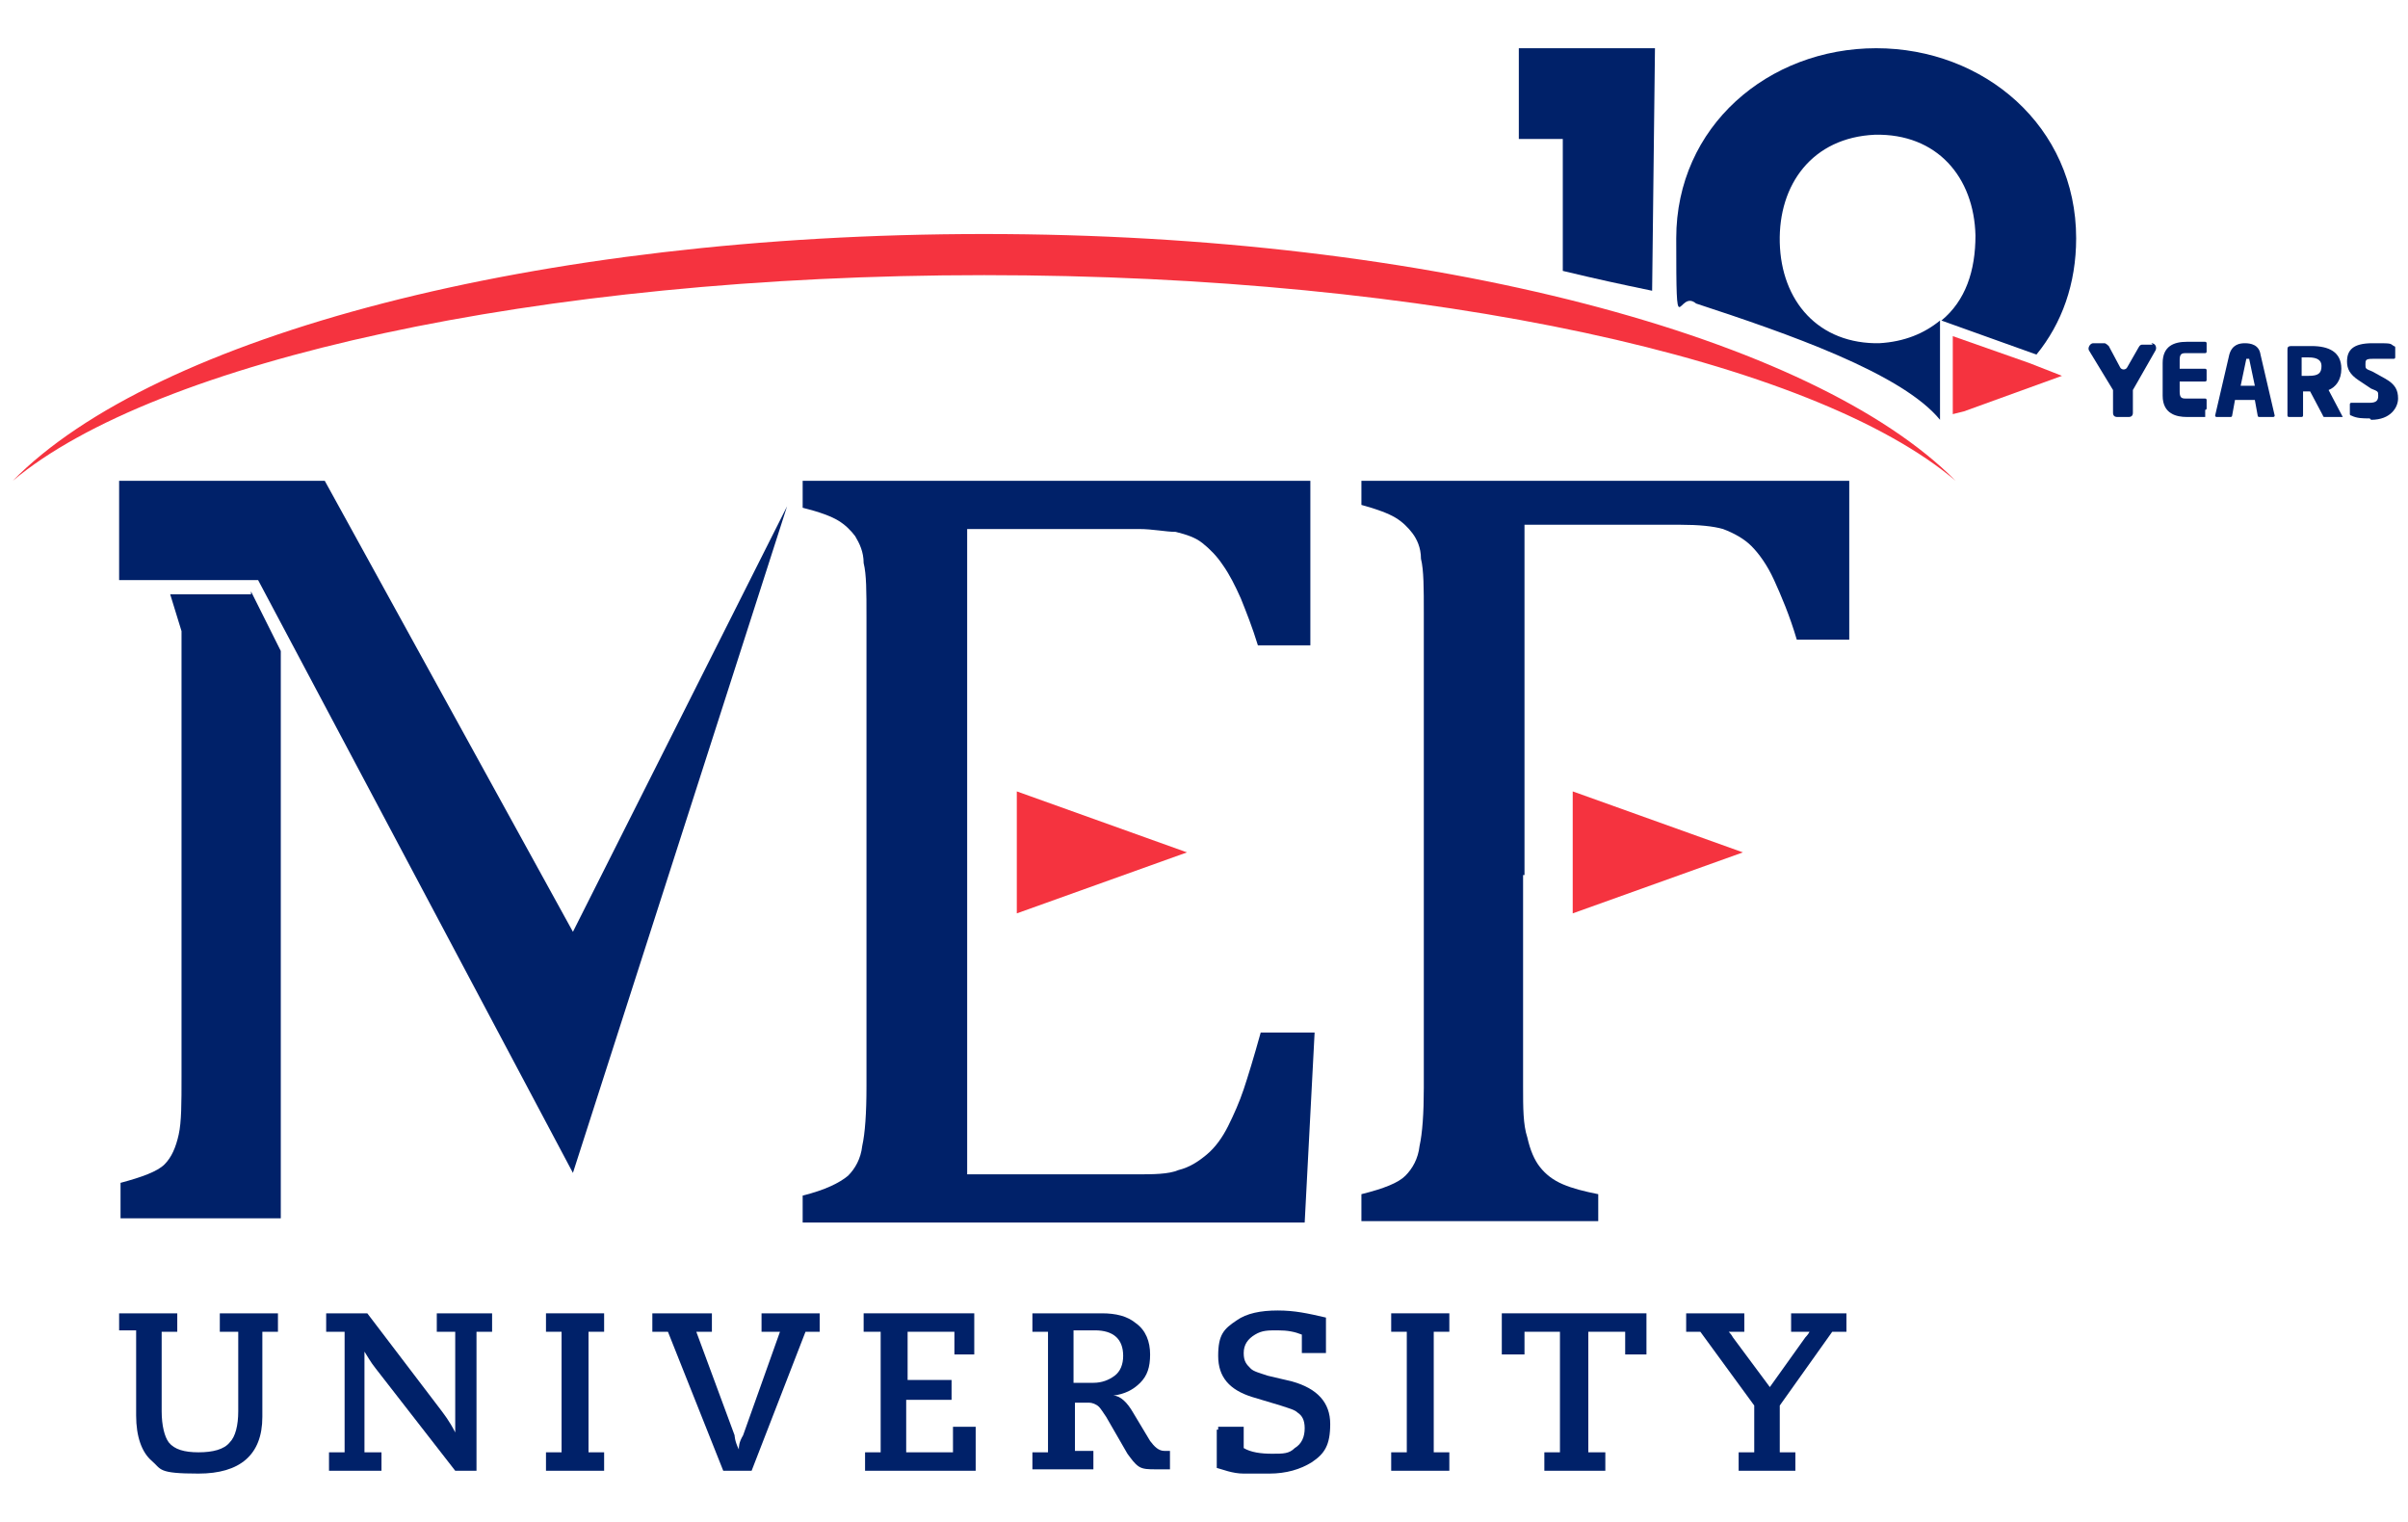
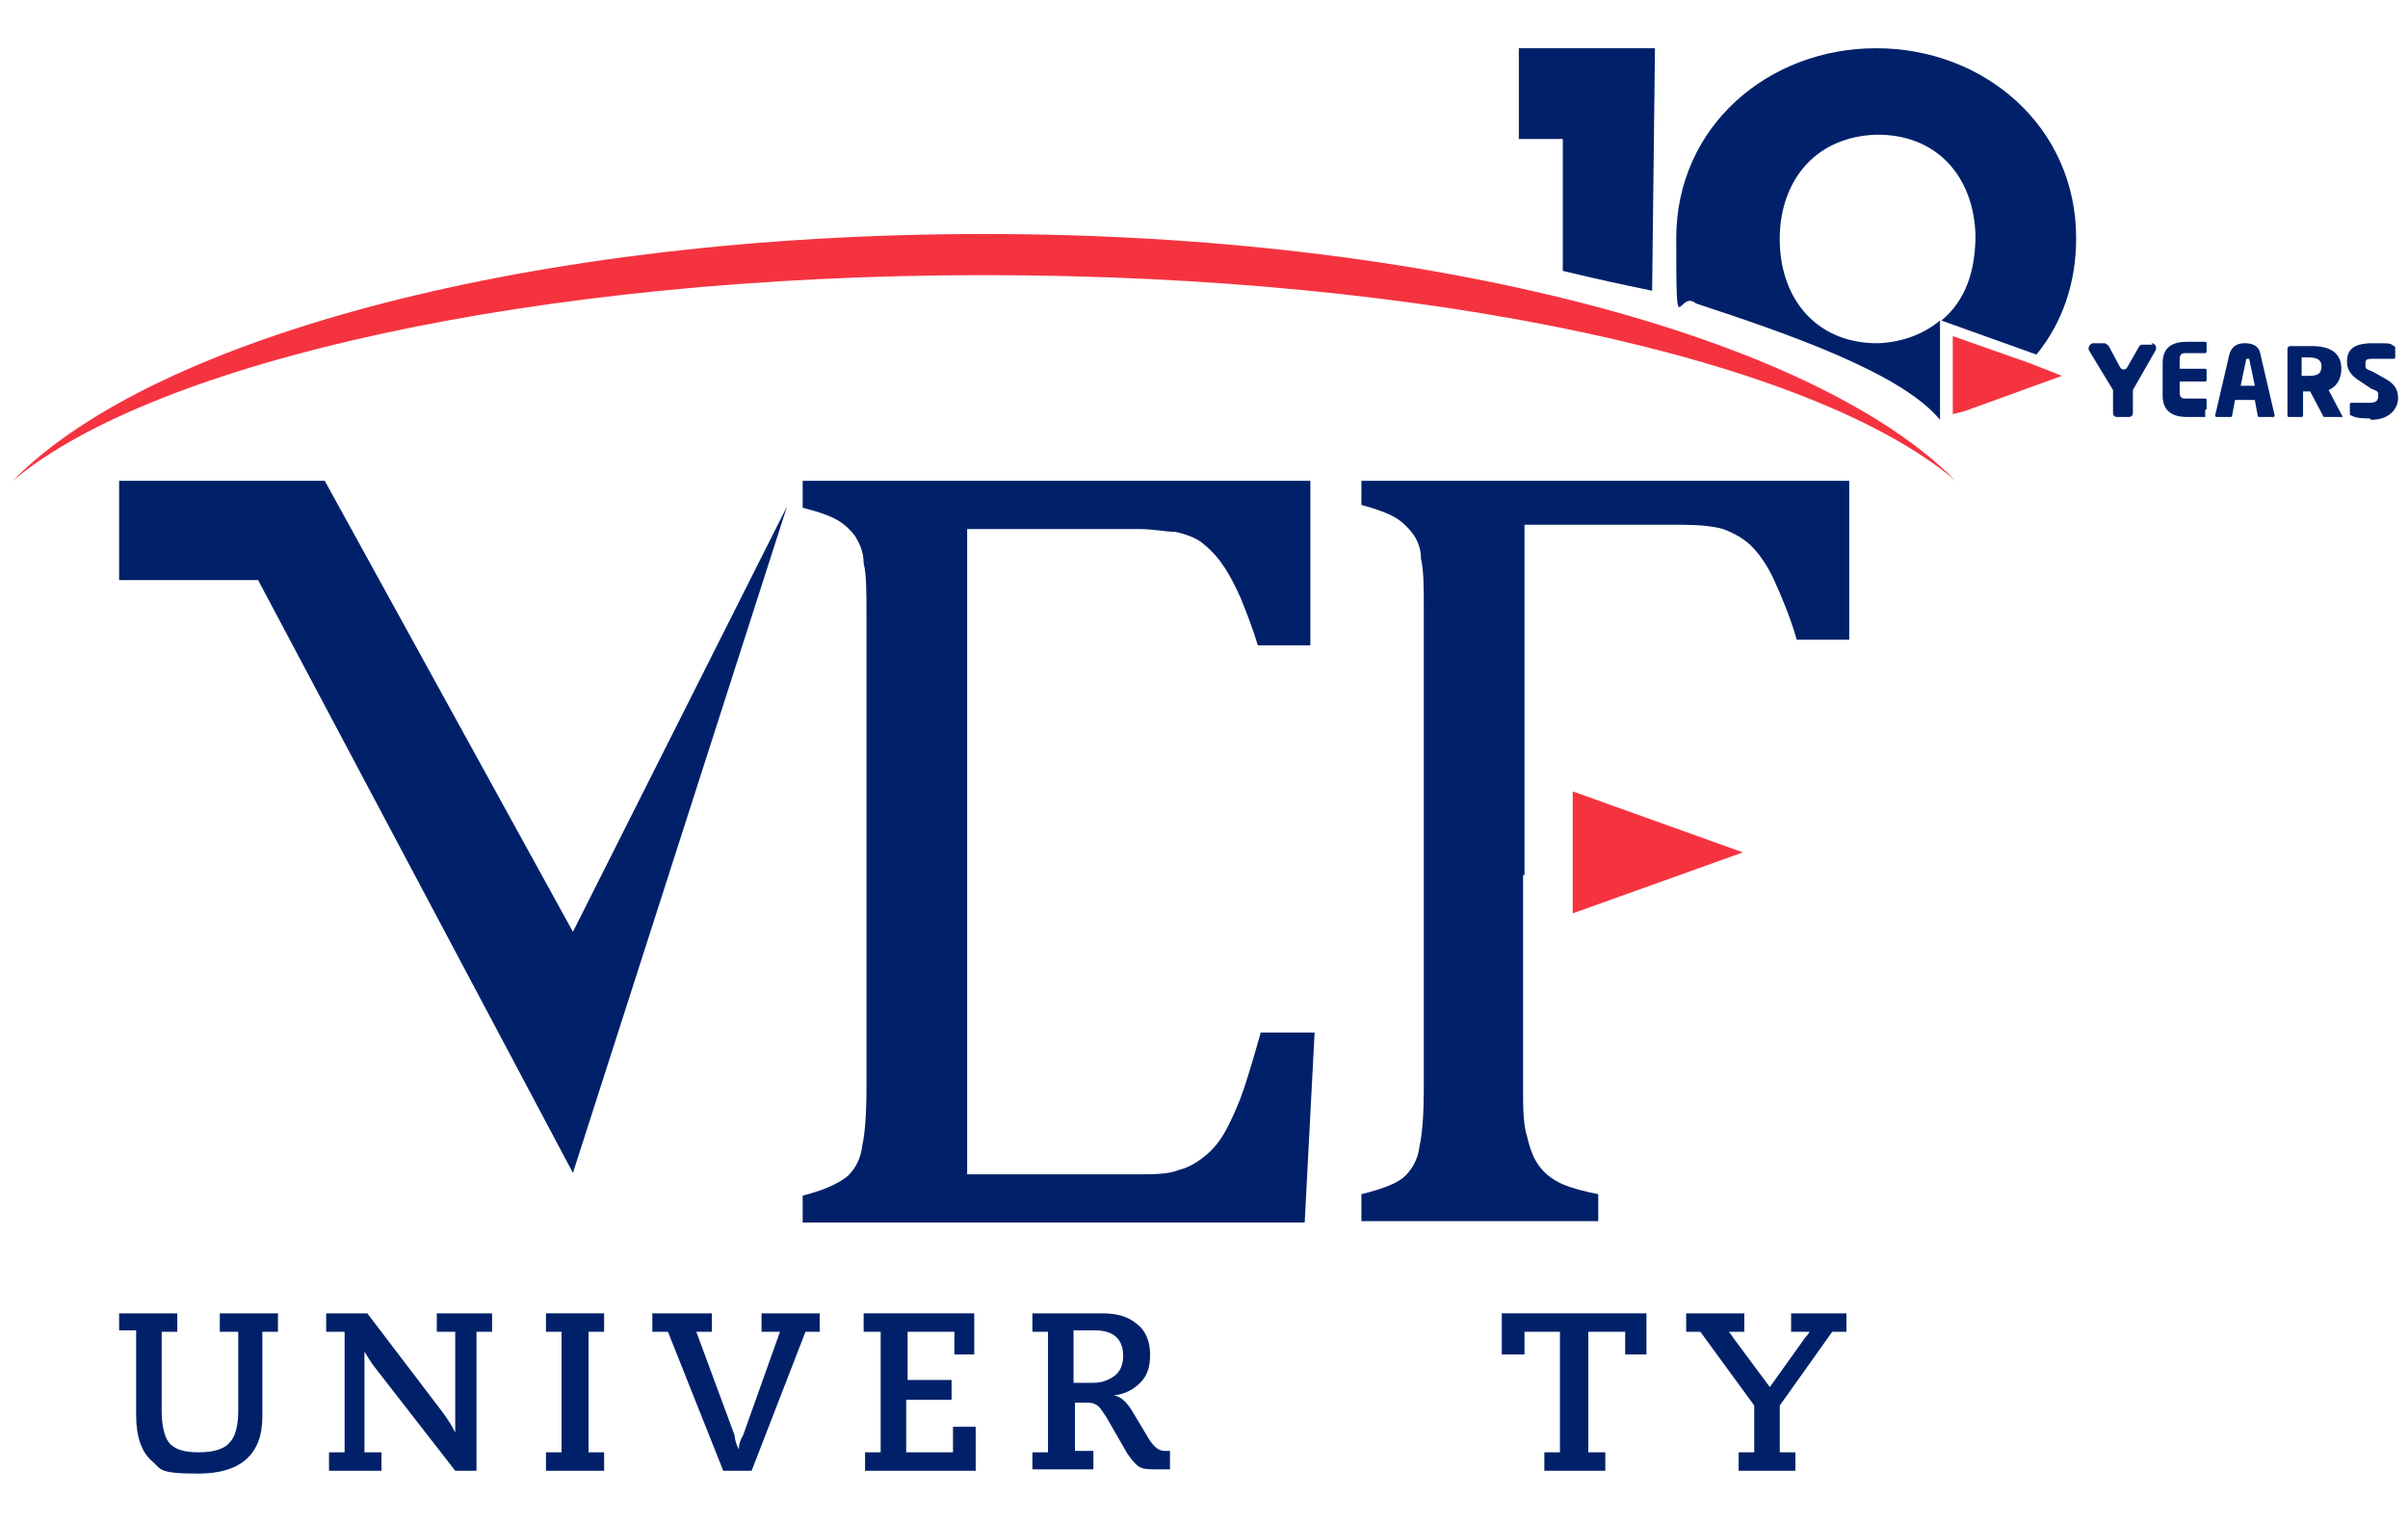
<svg xmlns="http://www.w3.org/2000/svg" id="Layer_2" version="1.1" viewBox="0 0 169.8 107.3">
  <defs>
    <style>
      .st0 {
        fill: #002169;
      }

      .st1 {
        fill: #002169;
      }

      .st2 {
        fill: #f5333f;
      }

      .st3 {
        fill: #f5333f;
      }
    </style>
  </defs>
  <g>
    <g>
      <path class="st0" d="M8.4,93.9v-1.3h4.1v1.3h-1.1v5.6c0,1,.2,1.8.5,2.2.4.5,1.1.7,2.1.7s1.8-.2,2.2-.7c.4-.4.6-1.2.6-2.2v-5.6h-1.3v-1.3h4.1v1.3h-1.1v6c0,2.7-1.6,4-4.5,4s-2.6-.3-3.3-.9-1.1-1.7-1.1-3.2v-6h-1.2,0Z" />
      <path class="st0" d="M23.2,103.7v-1.3h1.1v-8.5h-1.3v-1.3h2.9l5.1,6.7c.3.4.7.9,1.1,1.7h0v-7.1h-1.3v-1.3h3.9v1.3h-1.1v9.8h-1.5l-5.6-7.2c-.4-.5-.6-.9-.8-1.2h0v7.1h1.2v1.3h-3.9.2Z" />
      <path class="st0" d="M38.5,103.7v-1.3h1.1v-8.5h-1.1v-1.3h4.1v1.3h-1.1v8.5h1.1v1.3h-4.1Z" />
      <path class="st0" d="M46,93.9v-1.3h4.2v1.3h-1.1l2.7,7.3s0,.4.3,1h0c0-.2,0-.5.3-1l2.6-7.3h-1.3v-1.3h4.1v1.3h-1l-3.8,9.8h-2l-3.9-9.8h-1.1Z" />
      <path class="st0" d="M61,103.7v-1.3h1.1v-8.5h-1.2v-1.3h7.8v2.9h-1.4v-1.6h-3.3v3.4h3.1v1.4h-3.2v3.7h3.3v-1.8h1.6v3.1h-7.9.1Z" />
      <path class="st0" d="M72.8,103.7v-1.3h1.1v-8.5h-1.1v-1.3h4.9c1,0,1.8.2,2.4.7.7.5,1,1.3,1,2.2s-.2,1.5-.7,2-1.1.8-1.9.9h0c.5,0,1,.5,1.4,1.2l1.2,2c.3.4.6.7,1,.7h.4v1.3h-1c-.5,0-.9,0-1.2-.2-.3-.2-.5-.5-.8-.9l-1.5-2.6c-.2-.3-.4-.6-.5-.7-.2-.2-.5-.3-.7-.3h-1v3.4h1.3v1.3h-4.3ZM75.7,97.5h1.4c.6,0,1.1-.2,1.5-.5s.6-.8.6-1.4c0-1.2-.7-1.8-2-1.8h-1.5v3.7Z" />
-       <path class="st0" d="M85.9,100.6h1.8v1.5c.5.3,1.2.4,2,.4s1.2,0,1.6-.4c.5-.3.7-.8.7-1.4s-.2-.9-.5-1.1c-.2-.2-.6-.3-1.2-.5l-2-.6c-1.6-.5-2.4-1.4-2.4-2.9s.4-1.9,1.3-2.5c.7-.5,1.7-.7,2.9-.7s2.1.2,3.4.5v2.5h-1.7v-1.3c-.5-.2-1-.3-1.7-.3s-1.1,0-1.6.3c-.5.3-.8.7-.8,1.3s.2.8.5,1.1c.2.2.6.3,1.2.5l1.7.4c1.8.5,2.7,1.5,2.7,3s-.4,2.1-1.3,2.7c-.8.5-1.8.8-3,.8s-1.1,0-1.8,0c-.8,0-1.5-.3-1.9-.4v-2.7h.1Z" />
-       <path class="st0" d="M98.1,103.7v-1.3h1.1v-8.5h-1.1v-1.3h4.1v1.3h-1.1v8.5h1.1v1.3h-4.1Z" />
      <path class="st0" d="M108.9,103.7v-1.3h1.1v-8.5h-2.5v1.6h-1.6v-2.9h10.2v2.9h-1.5v-1.6h-2.6v8.5h1.2v1.3h-4.3Z" />
      <path class="st0" d="M122.6,103.7v-1.3h1.1v-3.3l-3.8-5.2h-1v-1.3h4.1v1.3h-1.1s.2.2.3.4l2.6,3.5,2.5-3.5c0,0,.2-.2.3-.4h-1.3v-1.3h3.9v1.3h-1l-3.7,5.2v3.3h1.1v1.3h-4.1.1Z" />
    </g>
    <path class="st2" d="M.9,33.9c10-10.2,36.9-17.4,68.5-17.4s58.5,7.3,68.5,17.4c-10-8.5-36.9-14.5-68.5-14.5S10.9,25.5.9,33.9Z" />
    <path class="st0" d="M68.2,60.7v22.1h11.9c1.2,0,2.3,0,3-.3.8-.2,1.4-.6,2-1.1s1.1-1.2,1.5-2,.8-1.7,1.1-2.6c.3-.9.7-2.2,1.2-4h3.8l-.7,13.4h-35.4v-1.9c1.6-.4,2.6-.9,3.2-1.4.5-.5.9-1.2,1-2.1.2-.9.3-2.3.3-4.2v-33.1c0-1.8,0-3-.2-3.8,0-.8-.3-1.4-.6-1.9-.3-.4-.7-.8-1.2-1.1s-1.3-.6-2.5-.9v-1.9h35.8v11.6h-3.7c-.4-1.3-.8-2.3-1.2-3.3-.4-.9-.8-1.7-1.3-2.4-.4-.6-.9-1.1-1.4-1.5s-1.1-.6-1.9-.8c-.7,0-1.6-.2-2.6-.2h-12.1s0,23.4,0,23.4Z" />
    <path class="st0" d="M107.4,61.8v14.8c0,1.5,0,2.7.3,3.6.2.9.5,1.6.9,2.1s.9.9,1.6,1.2c.7.3,1.5.5,2.5.7v1.9h-16.7v-1.9c1.6-.4,2.6-.8,3.1-1.3s.9-1.2,1-2.1c.2-.9.3-2.3.3-4.1v-33.5c0-1.7,0-3-.2-3.8,0-.8-.3-1.4-.6-1.8-.3-.4-.7-.8-1.2-1.1s-1.3-.6-2.4-.9v-1.7h34.4v11.2h-3.7c-.5-1.7-1.1-3.1-1.6-4.2-.5-1.1-1.1-1.9-1.6-2.4s-1.2-.9-2-1.2c-.7-.2-1.7-.3-3-.3h-11v24.7h-.1Z" />
-     <path class="st0" d="M17.6,41.9h-5.6l.8,2.6h0v31.4c0,1.9,0,3.2-.2,4.1s-.5,1.6-1,2.1-1.6.9-3.1,1.3v2.5h11.3v-40l-2.1-4.2v.2Z" />
    <polygon class="st0" points="55.5 35.7 40.4 65.7 22.9 33.9 8.4 33.9 8.4 40.9 18.2 40.9 40.4 82.7 55.5 35.7" />
-     <polygon class="st2" points="71.7 55.8 83.7 60.1 71.7 64.4 71.7 55.8" />
    <polygon class="st2" points="110.9 55.8 122.9 60.1 110.9 64.4 110.9 55.8" />
  </g>
  <g>
    <path class="st1" d="M116.7,3.4h-9.6v6.4h3.1v9.3c2.5.6,3.9.9,6.3,1.4l.2-17.1Z" />
    <path class="st1" d="M132.6,24.2c-4.4.1-7-3-7.1-7.1-.1-4.1,2.3-7.4,6.7-7.6,4.4-.1,7,3,7.1,7.1,0,2.5-.7,4.6-2.4,6l6.7,2.4c1.8-2.2,2.8-5,2.8-8.2,0-7.9-6.5-13.4-14.1-13.4s-14.1,5.5-14.1,13.4.1,3.5,1.4,4.6c6.4,2.1,14.5,4.9,17.2,8.2h0v-7c-1.1.9-2.5,1.5-4.3,1.6Z" />
    <polygon class="st3" points="143.1 25.6 137.7 23.7 137.7 29.2 138.5 29 145.4 26.5 143.1 25.6" />
    <g>
      <path class="st1" d="M151.8,24.3h-.7c-.1,0-.2,0-.3.2l-.8,1.4c-.1.2-.4.2-.5,0l-.8-1.5c0,0-.2-.2-.3-.2h-.8c-.2,0-.4.3-.3.5l1.7,2.8s0,.1,0,.2v1.4c0,.2.1.3.3.3h.8c.2,0,.3-.1.3-.3v-1.4c0,0,0-.1,0-.2l1.6-2.8c.1-.2,0-.5-.3-.5Z" />
      <g>
        <path class="st1" d="M155.5,29.4c-.2,0-.6,0-1.3,0s-1.7-.2-1.7-1.5v-2.3c0-1.2.8-1.5,1.7-1.5s1.1,0,1.3,0c0,0,.1,0,.1.1v.6c0,0,0,.1-.1.1h-1.4c-.3,0-.4.1-.4.5v.6h1.8c0,0,.1,0,.1.1v.7c0,0,0,.1-.1.1h-1.8v.7c0,.4.1.5.4.5h1.4c0,0,.1,0,.1.1v.6c0,0,0,.1-.1.1Z" />
        <path class="st1" d="M160.3,29.4h-1c0,0-.1,0-.1-.1l-.2-1.1h-1.4l-.2,1.1c0,0,0,.1-.1.1h-1c0,0-.1,0-.1-.1s0,0,0,0l1-4.3c.2-.7.7-.8,1.1-.8s1,.1,1.1.8l1,4.3s0,0,0,0c0,0,0,.1-.1.1ZM158.4,25.3c0,0,0-.1,0-.1s0,0,0,.1l-.4,1.9h1l-.4-1.9Z" />
        <path class="st1" d="M164.9,29.4h-1c0,0-.1,0-.1-.1l-.9-1.7h0c-.1,0-.4,0-.5,0v1.7c0,0,0,.1-.1.1h-.9c0,0-.1,0-.1-.1v-4.6c0-.2,0-.3.3-.3.3,0,.9,0,1.4,0,1.2,0,2.1.4,2.1,1.6h0c0,.8-.4,1.3-.9,1.5l1,1.9s0,0,0,0c0,0,0,0-.1,0ZM163.7,25.8c0-.4-.3-.6-.9-.6s-.5,0-.5,0v1.3c0,0,.4,0,.5,0,.7,0,.9-.2.9-.7h0Z" />
        <path class="st1" d="M167.1,29.5c-.5,0-.9,0-1.3-.2,0,0-.1,0-.1-.1v-.7c0,0,0-.1.1-.1h0c.3,0,1,0,1.3,0,.5,0,.6-.2.6-.5s0-.3-.5-.5l-.9-.6c-.6-.4-.8-.8-.8-1.3,0-.8.4-1.3,1.8-1.3s1.2,0,1.5.2c0,0,.1,0,.1.1v.7c0,0,0,.1-.1.1h0c-.2,0-1,0-1.5,0s-.5.1-.5.4,0,.3.5.5l.9.5c.7.4.9.8.9,1.4s-.5,1.5-1.9,1.5Z" />
      </g>
    </g>
  </g>
</svg>